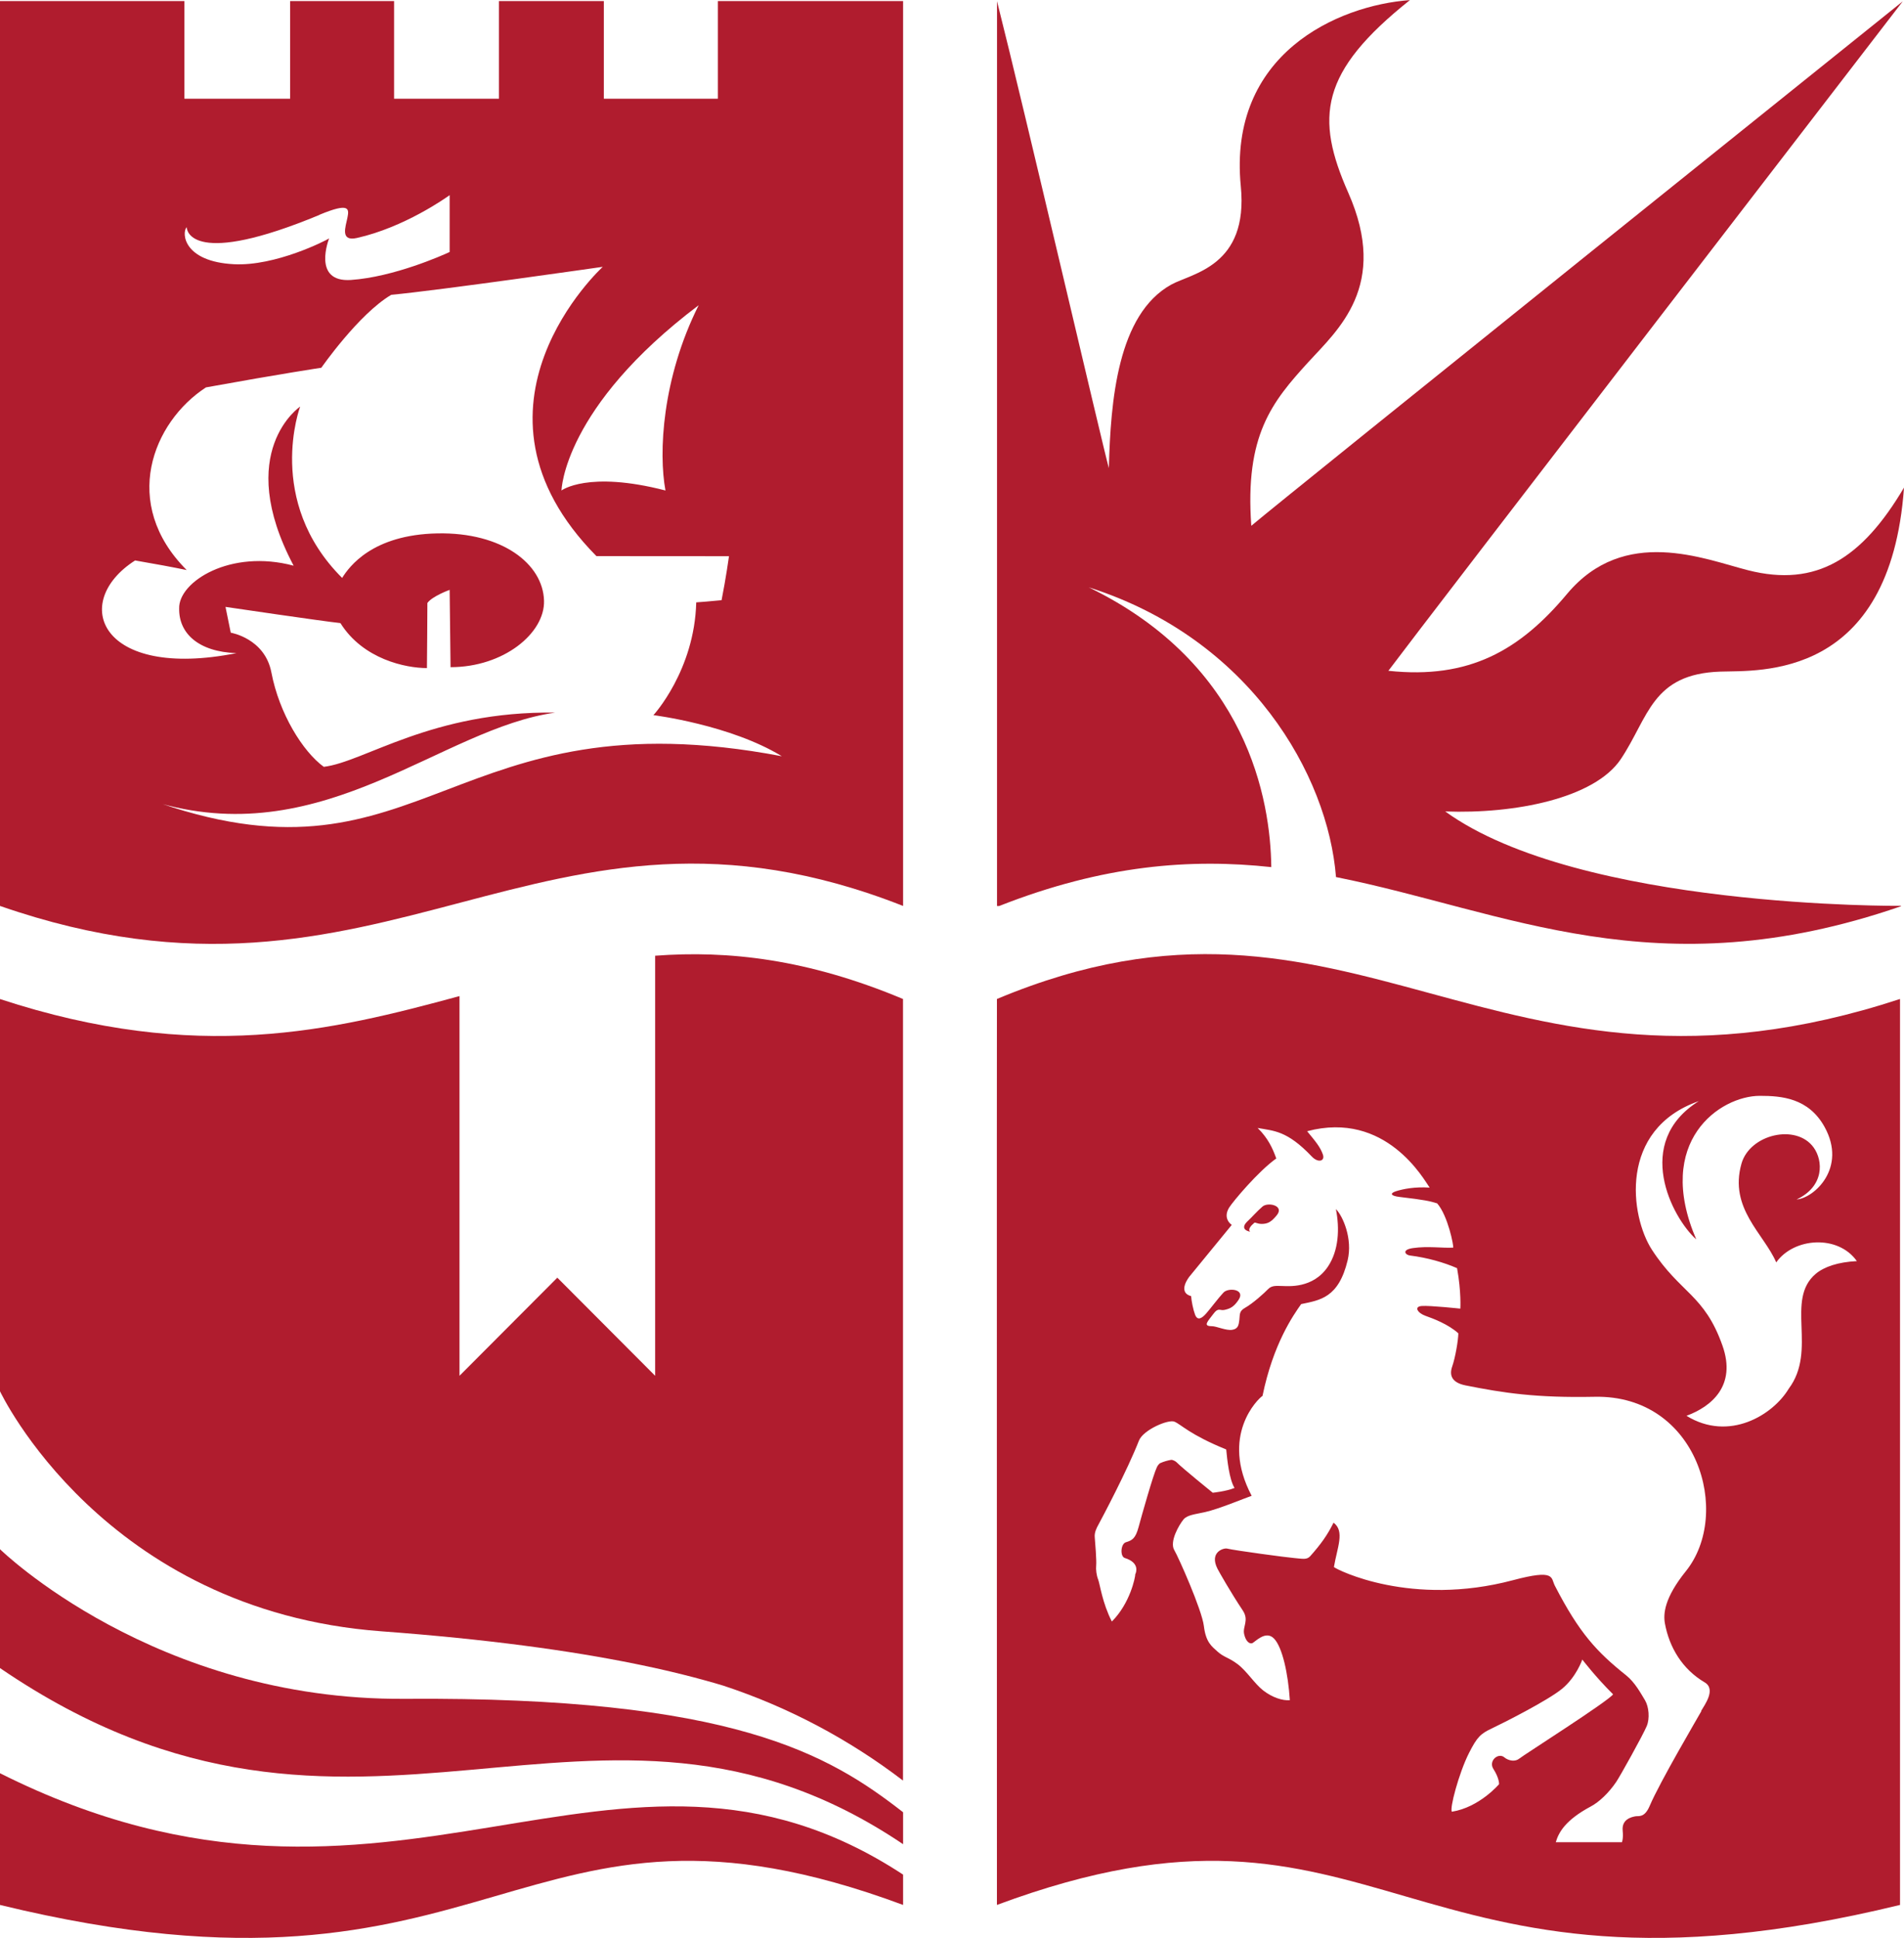
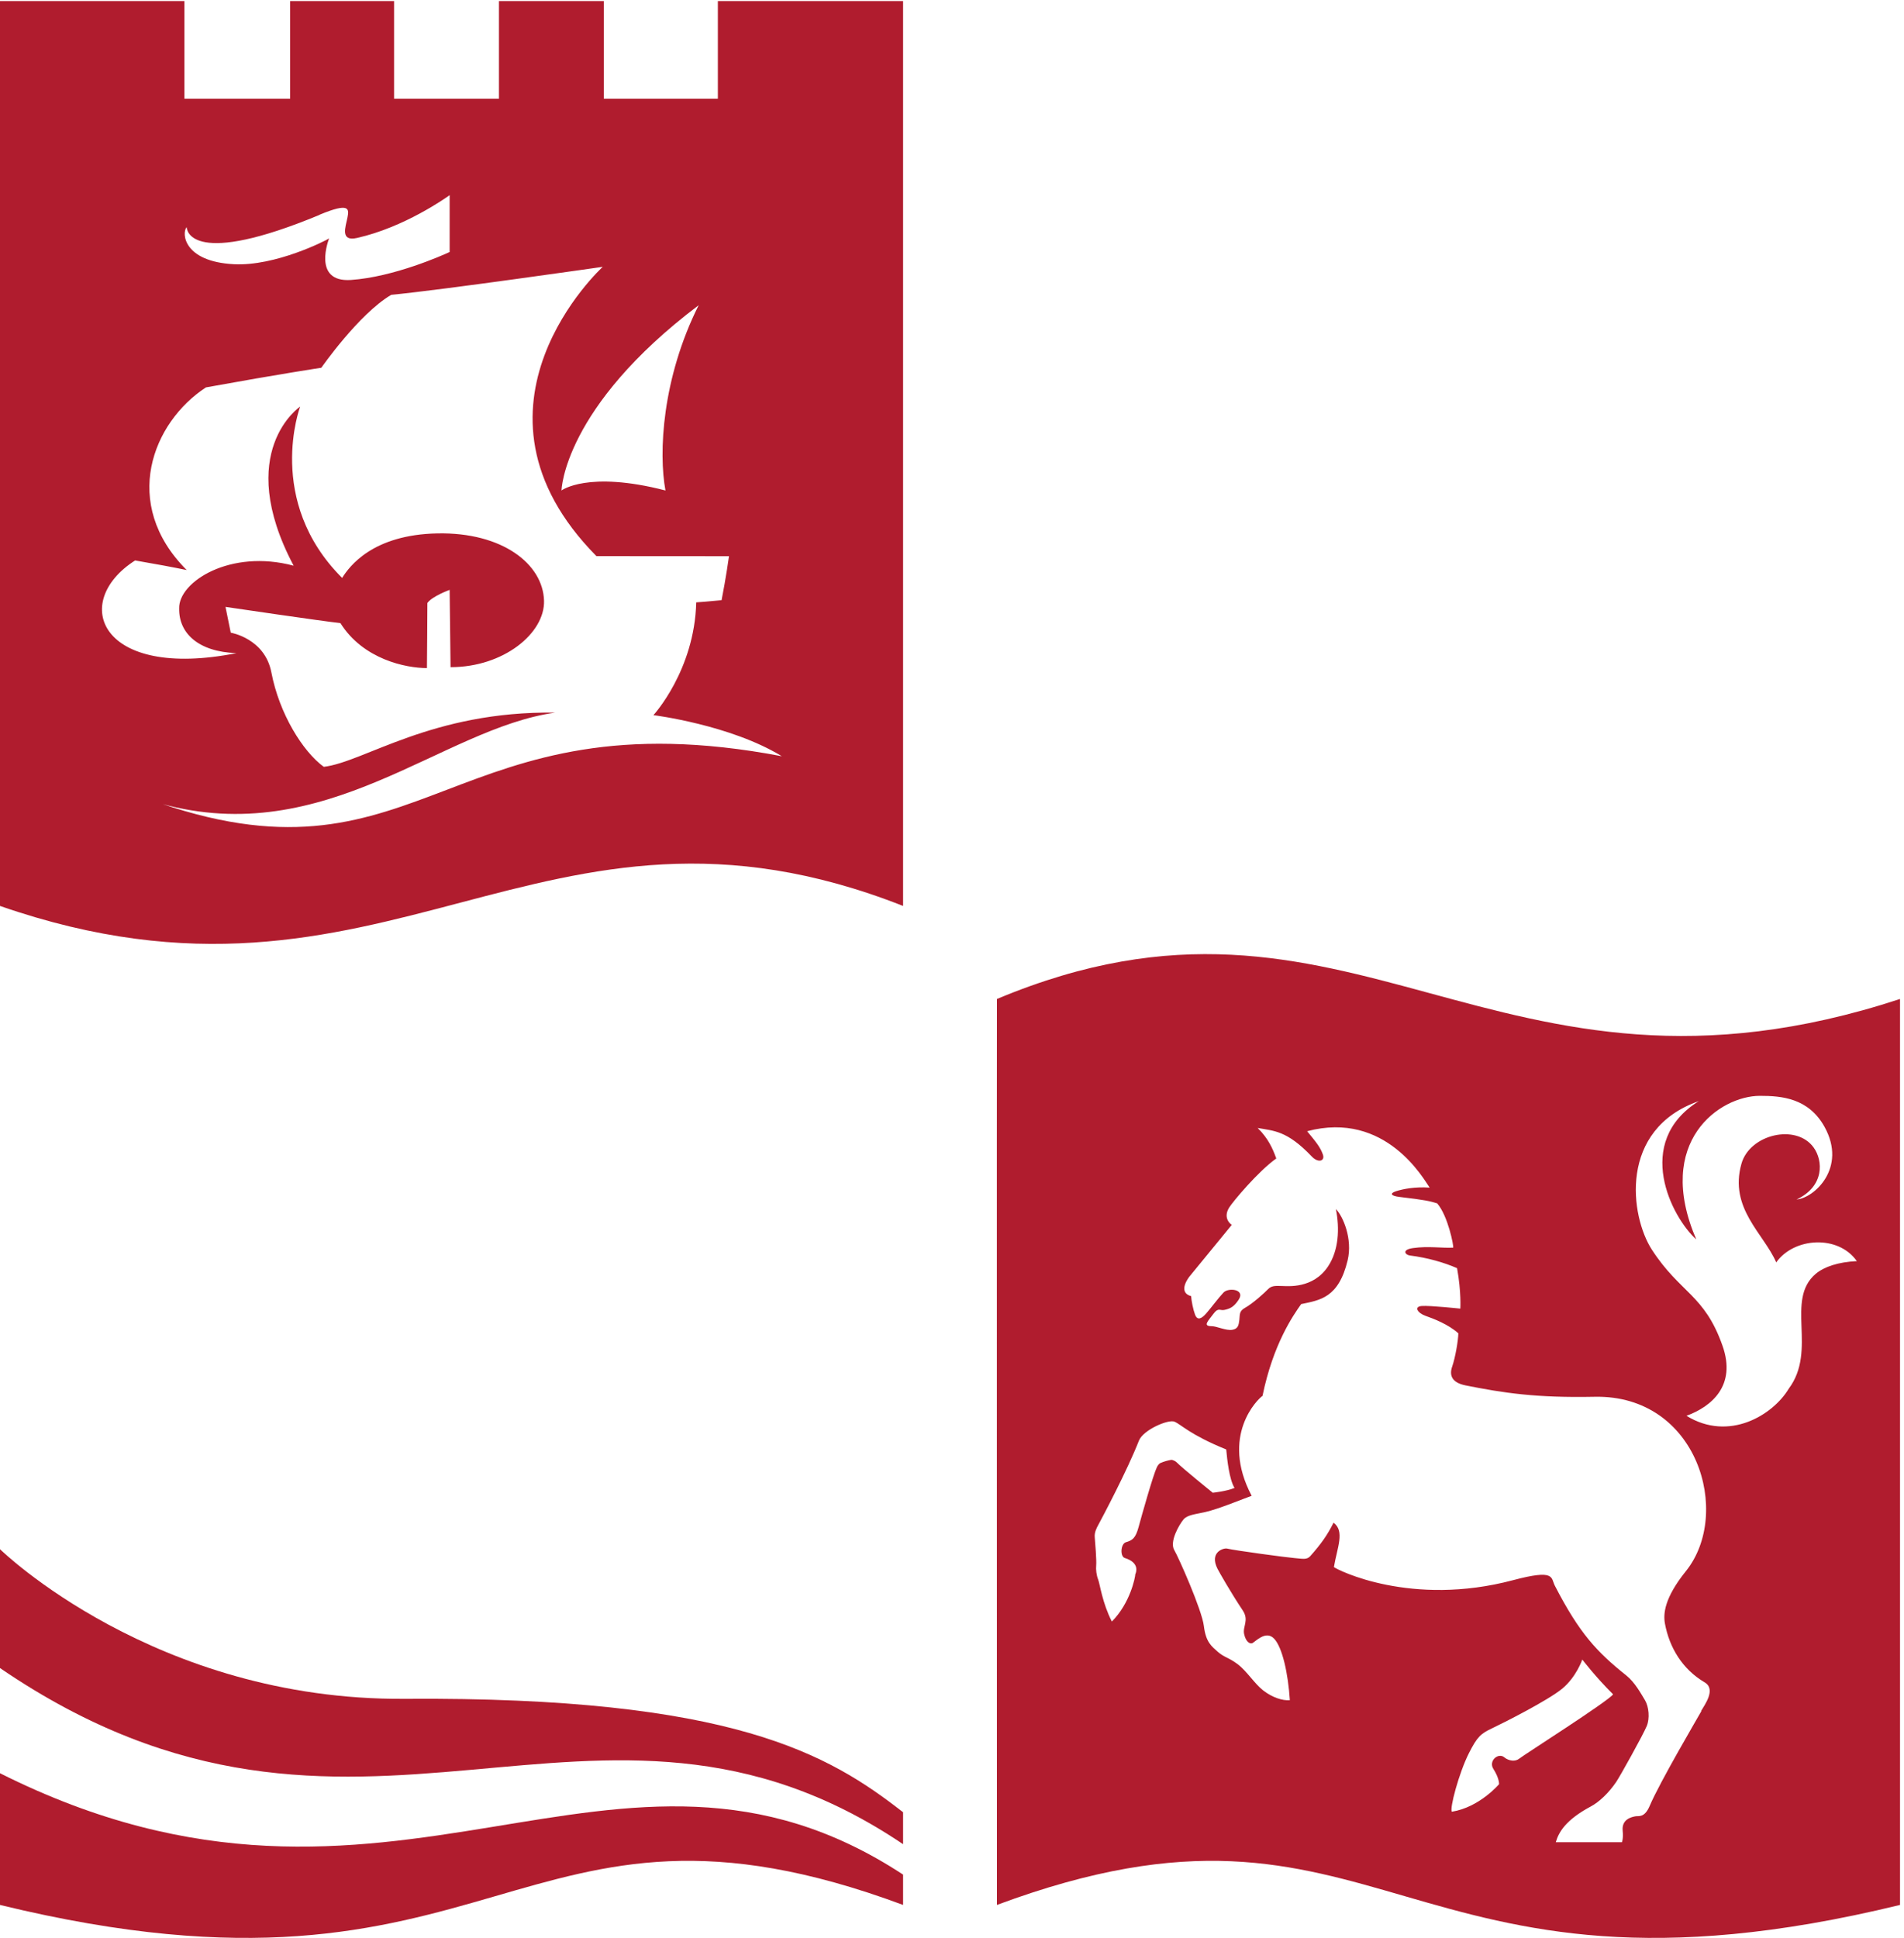
<svg xmlns="http://www.w3.org/2000/svg" id="Layer_1" viewBox="0 0 210.41 214.11">
  <defs>
    <style>.cls-1{fill:#b01c2e;stroke-width:0px;}</style>
  </defs>
-   <path class="cls-1" d="m140.49,95.79c-.09-7.35-2.59-22.37-20.17-30.9,17.86,5.67,26.44,20.76,27.32,32.01,18.75,3.74,35.38,12.56,62.39,3.24l.09-.06s-35.54.32-50.41-10.43c7.68.29,16.51-1.45,19.41-5.79,3.09-4.63,3.41-9.41,11.01-9.66,4.27-.14,18.76.94,20.28-20.33-4.63,7.82-9.66,11.06-17.24,9.13-4.84-1.23-13.67-4.94-19.99,2.61-5.21,6.23-10.81,9.46-19.75,8.5C157.02,69.29,210.27.15,210.27.15c0,0-68.22,54.75-71.99,57.94-.72-9.99,2.27-13.66,6.28-18.06,3.28-3.59,8.98-8.46,4.44-18.73-3.67-8.3-3.19-13.33,6.81-21.29-7.97.58-20.12,5.94-18.69,20.57.87,8.84-5.39,9.6-7.68,10.86-5.94,3.28-6.71,12.84-6.9,20.28-.68-2.41-9.32-39.57-12.36-51.59,0,0,0,99.97,0,99.97h.23c11.58-4.56,21.21-5.26,30.08-4.3Z" />
  <path class="cls-1" d="m209.97,110.37c-45.05,14.77-60.4-16.51-99.8,0-.02,0,0,100.09,0,100.09,42.87-15.93,44.47,13.47,99.8,0,0,0,0-100.09,0-100.09Zm-81.7,51.25c-.23.11-.35.34-.42.47-.42.87-1.69,5.38-2.03,6.64-.34,1.25-.7,1.45-1.4,1.66-.58.18-.66,1.57-.12,1.74,1.64.51,1.28,1.55,1.16,1.8,0,.3-.55,3.18-2.59,5.22-1.06-2.07-1.32-4.15-1.51-4.63-.19-.48-.27-1.11-.22-1.59.05-.48-.11-2.56-.16-3.09-.05-.53.19-1,.41-1.4.41-.75,3.21-6.04,4.47-9.27.47-1.2,3.26-2.39,3.93-2.1.76.32,1.67,1.42,5.72,3.07.1,1.11.34,3.33.92,4.25-.92.38-2.41.53-2.41.53,0,0-3.35-2.71-3.99-3.36-.1-.11-.44-.3-.62-.27-.36.06-.79.18-1.15.34Zm37.97,32.53c-.68-.55-1.77.4-1.21,1.28.68,1.07.63,1.69.63,1.69,0,0-2.17,2.56-5.21,3.04-.29-.29.77-4.27,1.88-6.47.91-1.8,1.3-2.15,2.53-2.73,1.23-.58,6.16-3.07,7.75-4.37,1.59-1.3,2.25-3.24,2.25-3.24,0,0,1.47,1.93,3.4,3.84-.43.7-9.92,6.73-10.36,7.1-.43.36-1.15.28-1.67-.14Zm21.77-5.09c-.36.65-4.61,7.87-5.7,10.45-.58,1.37-1.23,1.09-1.59,1.16-.36.07-1.52.29-1.4,1.57.09.91-.08,1.29-.08,1.29h-7.31c.31-1.06,1.03-2.43,3.87-3.95.91-.48,1.98-1.49,2.8-2.7.43-.63,2.94-5.14,3.38-6.18.35-.84.24-2.12-.19-2.85-.44-.72-1.11-1.98-2.08-2.75-3.24-2.59-5.17-4.64-7.89-9.92-.45-.87.09-1.85-4.61-.6-11.25,2.99-19.43-1.13-19.8-1.45.36-2.15,1.23-3.96-.04-4.9-.69,1.38-1.38,2.35-2.57,3.69-.39.44-.87.29-1.74.22-.87-.07-6.52-.83-7.46-1.05-.39-.09-1.99.4-1.05,2.24.16.31,1.44,2.58,2.79,4.6.72,1.09-.04,1.77.15,2.61.18.81.58,1.09.87,1.01.29-.07,1.49-1.51,2.44-.51.92.97,1.55,3.86,1.74,6.8-.8.07-1.93-.29-2.95-1.08-.95-.74-1.8-2.13-2.82-2.9-1.01-.76-1.48-.73-2.21-1.38-.65-.59-1.3-1.02-1.52-2.83-.22-1.81-2.85-7.7-3.26-8.37-.58-.94.53-2.83,1.01-3.41.43-.51,1.32-.57,2.38-.81,1.58-.36,4.25-1.49,5.15-1.8-3.51-6.65.69-10.71,1.2-11.04,1.18-5.75,3.4-8.91,4.27-10.14,2.08-.44,4.14-.67,5.14-4.85.56-2.35-.51-4.85-1.3-5.65.43,2.17.31,4.57-.87,6.34-1.67,2.5-4.47,2.16-5.05,2.16s-1.15-.11-1.59.36c-.39.41-1.67,1.57-2.53,2.05-.67.38-.56.72-.63,1.33-.07.58-.14,1-.79,1.1-.69.11-1.72-.4-2.26-.4-1.04,0-.41-.56.18-1.36.56-.76.72-.32,1.23-.44.65-.14,1.05-.35,1.56-1.12.77-1.17-1.12-1.37-1.67-.8-.6.64-1.41,1.74-1.92,2.32-.51.58-.97.81-1.23.11-.2-.52-.4-1.52-.43-2.03-1.59-.44-.18-2.17-.18-2.17l4.67-5.7s-1.05-.67-.29-1.91c.4-.65,3.22-4.02,5.21-5.43-.4-1.12-.91-2.24-2.06-3.37,1.77.33,3.22.25,5.98,3.15.71.75,1.49.52,1.23-.22-.29-.82-.76-1.38-1.74-2.57,8.71-2.31,12.92,5.36,13.54,6.23-1.63-.11-2.93.15-3.72.4-.68.22-.63.51.39.63,2.89.34,3.33.46,4.16.71,1.2,1.37,1.85,4.75,1.77,4.89-1.21.07-2.75-.19-4.44.05-1.29.18-.85.76-.34.82,1.93.24,3.77.77,5.21,1.4.48,2.66.36,4.47.36,4.47,0,0-3.38-.36-4.27-.29-.89.07-.45.78.43,1.09.82.29,2.51.92,3.62,1.93-.01.79-.34,2.7-.68,3.67-.33.94-.07,1.77,1.47,2.08,4.21.84,7.8,1.39,14.27,1.26,11.39-.24,15.21,12.89,10.09,19.26-2.4,2.98-2.51,4.73-2.32,5.79.49,2.66,1.93,5.05,4.39,6.5,1.3.77-.02,2.51-.39,3.16Zm12.65-48.33c-3.42,2.89.21,8.43-2.99,12.7-1.74,2.9-6.59,5.89-11.3,2.99,2.75-1.01,5.55-3.32,3.98-7.75-2-5.67-4.66-5.77-7.8-10.6-2.4-3.7-3.72-13.3,5.19-16.42-7.31,4.56-2.97,12.89-.29,15.28-4.66-10.84,2.63-15.86,7.03-15.86,2.41,0,5.38.24,7.15,3.43,2.51,4.54-1.16,7.87-3.09,8.02,3.09-1.45,2.94-4.29,1.88-5.75-1.93-2.66-7.05-1.45-7.97,1.79-1.4,4.94,2.46,7.72,3.84,10.91,1.95-2.75,6.83-3.09,8.91-.14-2.08.1-3.62.63-4.54,1.4Z" />
-   <path class="cls-1" d="m125.44,174s.01-.02.03-.06c0-.05,0-.04-.03.06Z" />
  <path class="cls-1" d="m79.33.12v10.79h-12.12s-.48,0-.48,0V.12h-11.59v10.79h-11.59s0-10.79,0-10.79h-11.49v10.79s-.43,0-.43,0h-11.25V.12H0S0,100.54,0,100.09c42.83,14.87,59.58-15.84,99.8,0V.12h-20.47Zm-2.12,33.6c-4.06,8.11-4.44,16.32-3.67,20.47-8.59-2.22-11.49,0-11.49,0,0,0,.19-9.17,15.16-20.47Zm-41.91-9.99c3.41-1.42,3.28-.63,3.09.34-.19.97-.84,2.65,1.06,2.22,5.22-1.17,9.81-4.42,10.24-4.73v6.28c-.76.36-6.19,2.77-10.91,3.09-4.35.29-2.41-4.59-2.41-4.59-.36.24-5.94,3.09-10.53,2.85-5.55-.29-5.79-3.43-5.21-4.1,0,.48.72,4.44,14.68-1.35Zm-17.58,65.04c18.35,5.12,31.09-8.31,43.65-10.04-13.66-.19-21.1,5.46-25.59,5.99-2.32-1.69-4.92-5.87-5.79-10.43-.72-3.77-4.49-4.39-4.49-4.39l-.58-2.85s10.77,1.59,12.7,1.79c2.51,4.01,7.24,4.97,9.56,4.97,0,0,.06-6.79.05-7.19.54-.76,2.46-1.45,2.46-1.45l.1,8.54c5.89,0,10.43-3.77,10.33-7.34-.11-4.06-4.61-7.58-11.78-7.44-7.19.14-9.75,3.67-10.53,4.92-8.55-8.52-4.64-18.93-4.64-18.93,0,0-7.39,4.97-.72,17.58-7-1.88-12.75,1.79-12.65,4.73-.05,2.7,2.08,4.78,6.33,4.93-15.06,2.99-18.44-5.6-11.2-10.24q3.38.58,5.7,1.06c-7.34-7.34-3.78-16.33,2.13-20.18,8.5-1.54,12.75-2.17,12.75-2.17,0,0,4.13-5.94,7.73-8.06,5.21-.48,23.37-3.09,23.37-3.09,0,0-16.97,15.5-.7,31.96,6.69,0,14.65.01,14.65.01,0,0-.34,2.45-.82,4.86-1.45.14-2.22.2-2.8.24-.19,7.53-4.73,12.46-4.73,12.46,0,0,8.5,1.06,14.19,4.54-36.5-6.95-39.49,15.16-68.66,5.21Z" />
-   <path class="cls-1" d="m138.18,136.1s-.48-.24.43-1c.11-.09.29.11.81.12.71,0,1.08-.24,1.67-.95.89-1.08-.97-1.49-1.57-.97-.66.57-1.14,1.15-1.7,1.67,0,0-.95.85.36,1.12Z" />
  <path class="cls-1" d="m99.8,207.11C67.97,186.23,43.49,217.73,0,195.91,0,195.91,0,210.46,0,210.46c55.33,13.47,56.93-15.93,99.8,0v-3.35Z" />
  <path class="cls-1" d="m44.73,187.69C17.08,187.89,0,171.16,0,171.16c0,0,0,13.13,0,13.13,39.66,27.07,65.64-3.56,99.8,19.46v-3.53c-8.2-6.38-18.77-12.79-55.08-12.53Z" />
-   <path class="cls-1" d="m70.23,183.83c3.7.75,6.9,1.56,9.69,2.4,7.24,2.38,13.94,5.96,19.87,10.49v-86.35c-10.5-4.4-19.29-5.39-27.39-4.78v46.41l-10.81-10.84-10.81,10.84v-41.95c-14.03,3.8-28.91,7.5-50.8.32C0,111.27,0,133.95,0,153.71c0,0,11.39,24.23,42.15,26.52,11.72.87,20.85,2.13,28.08,3.6" />
</svg>